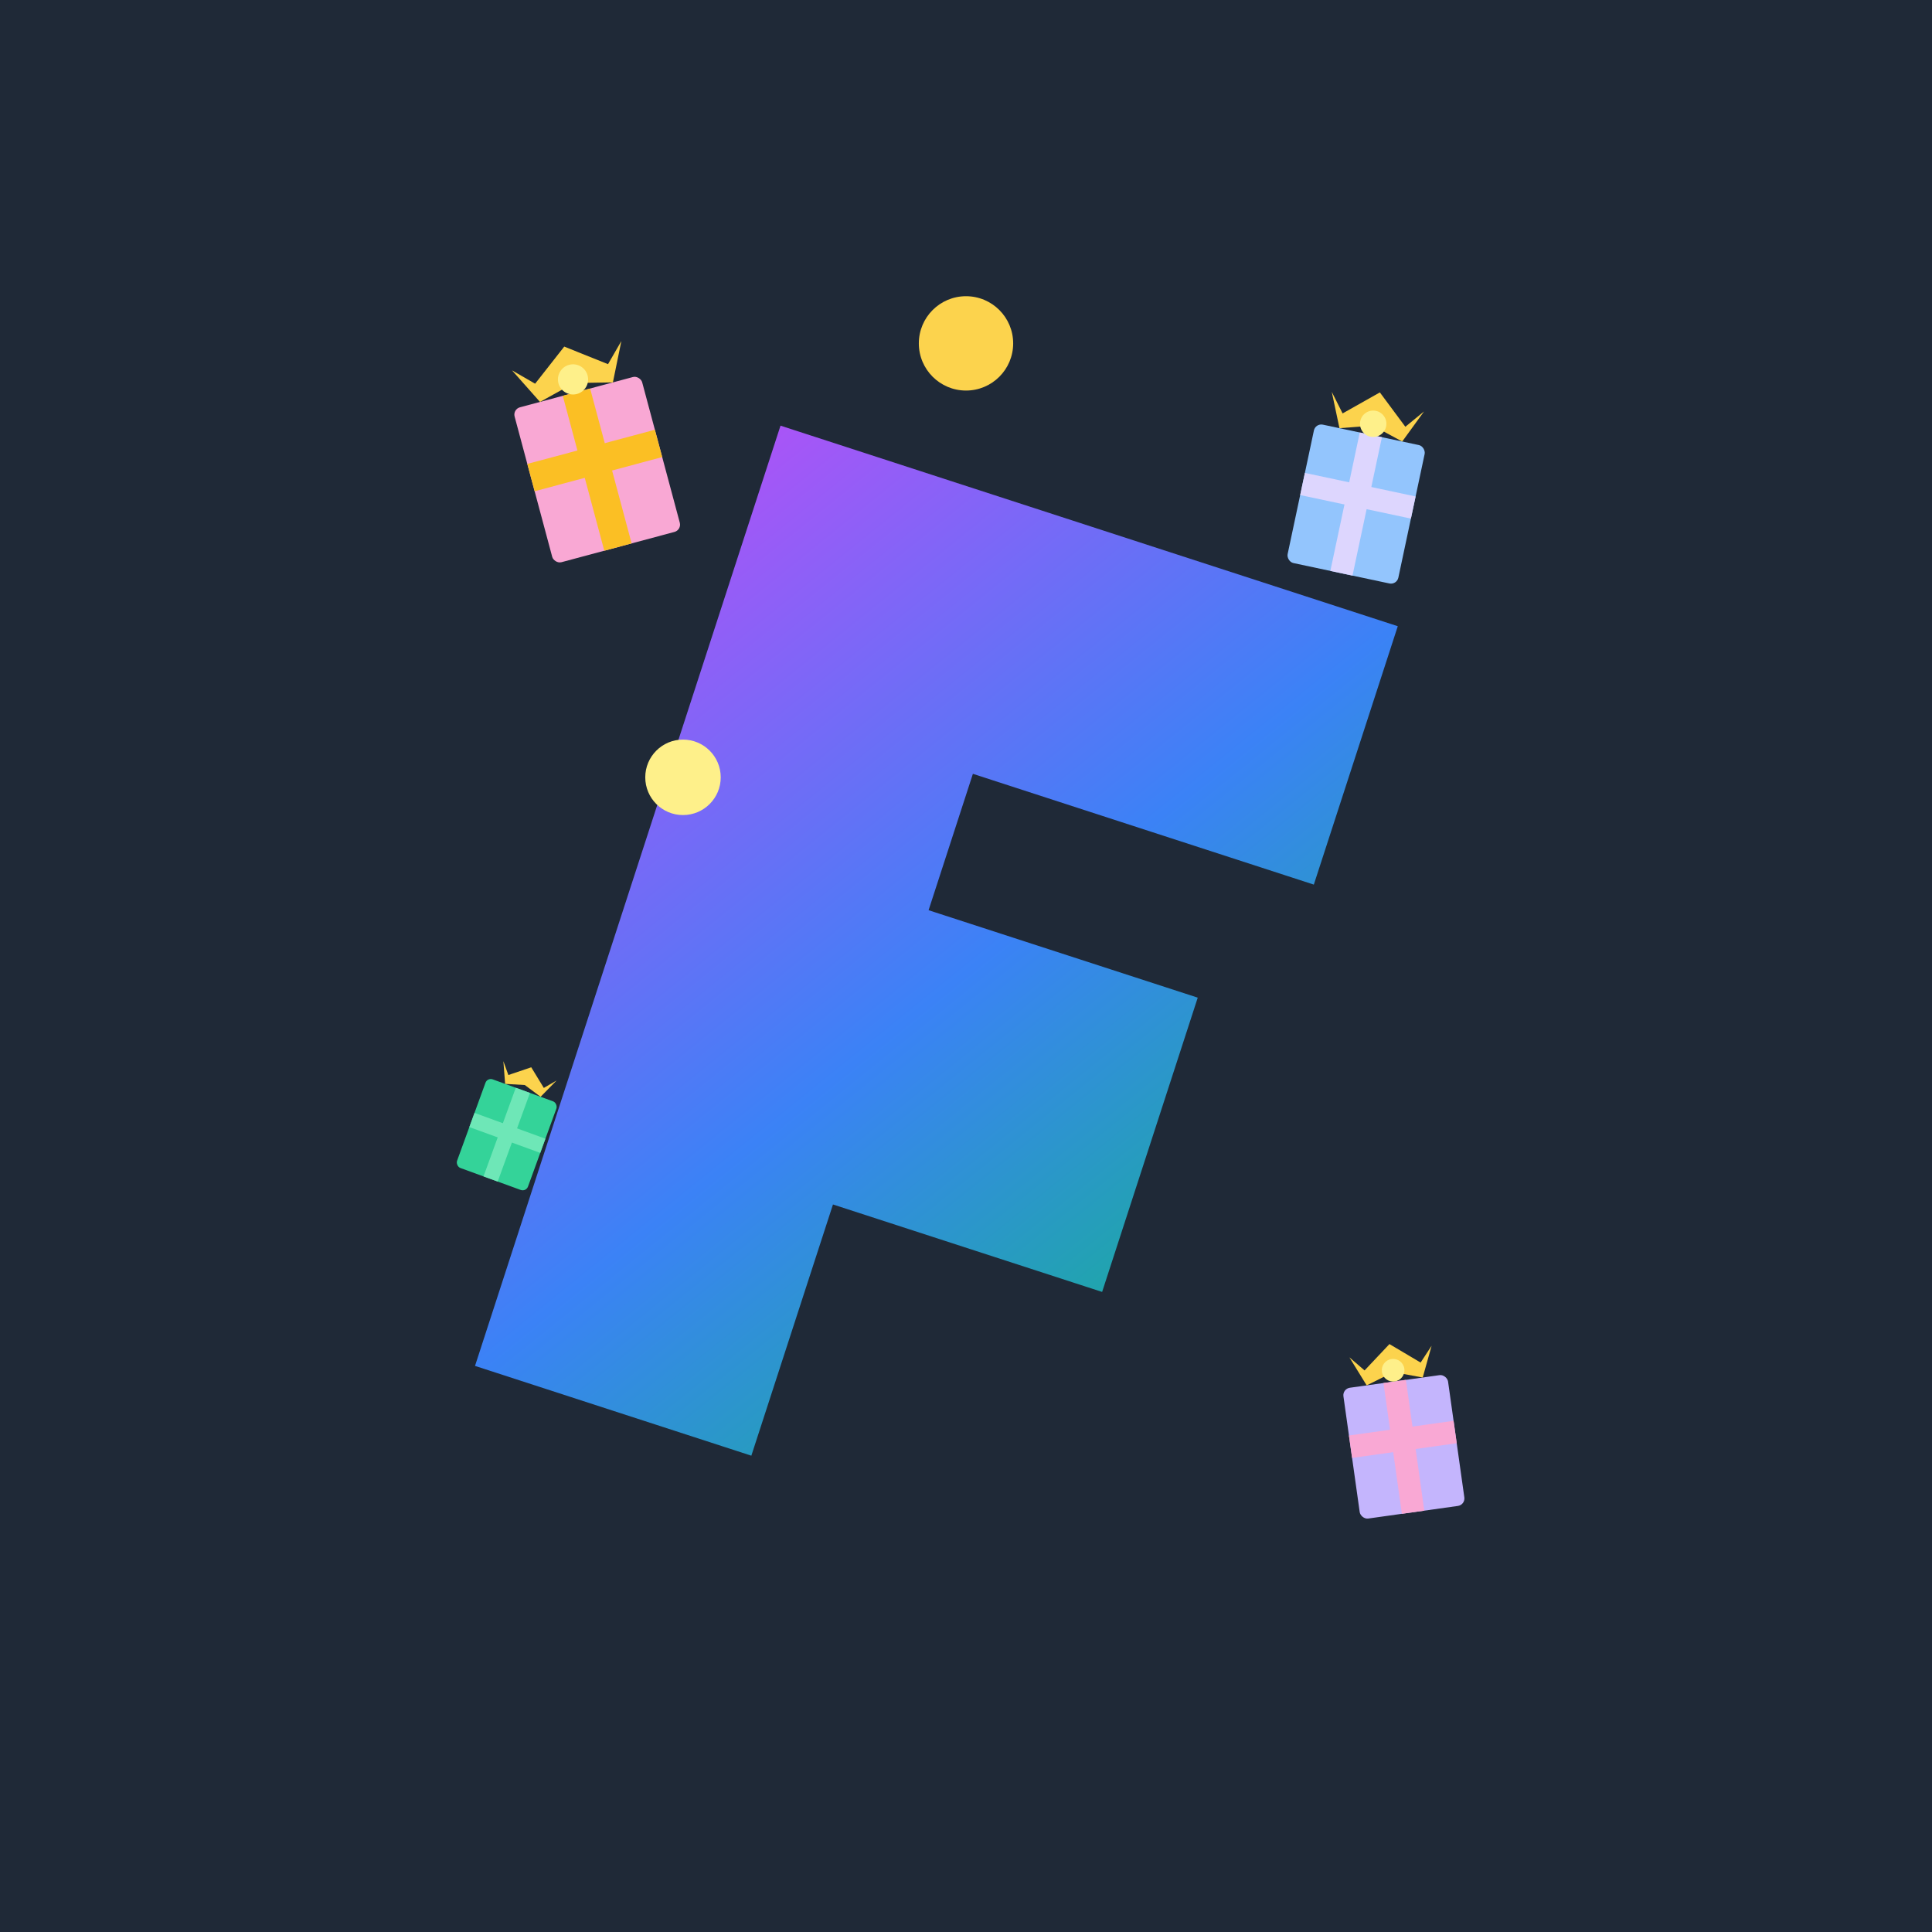
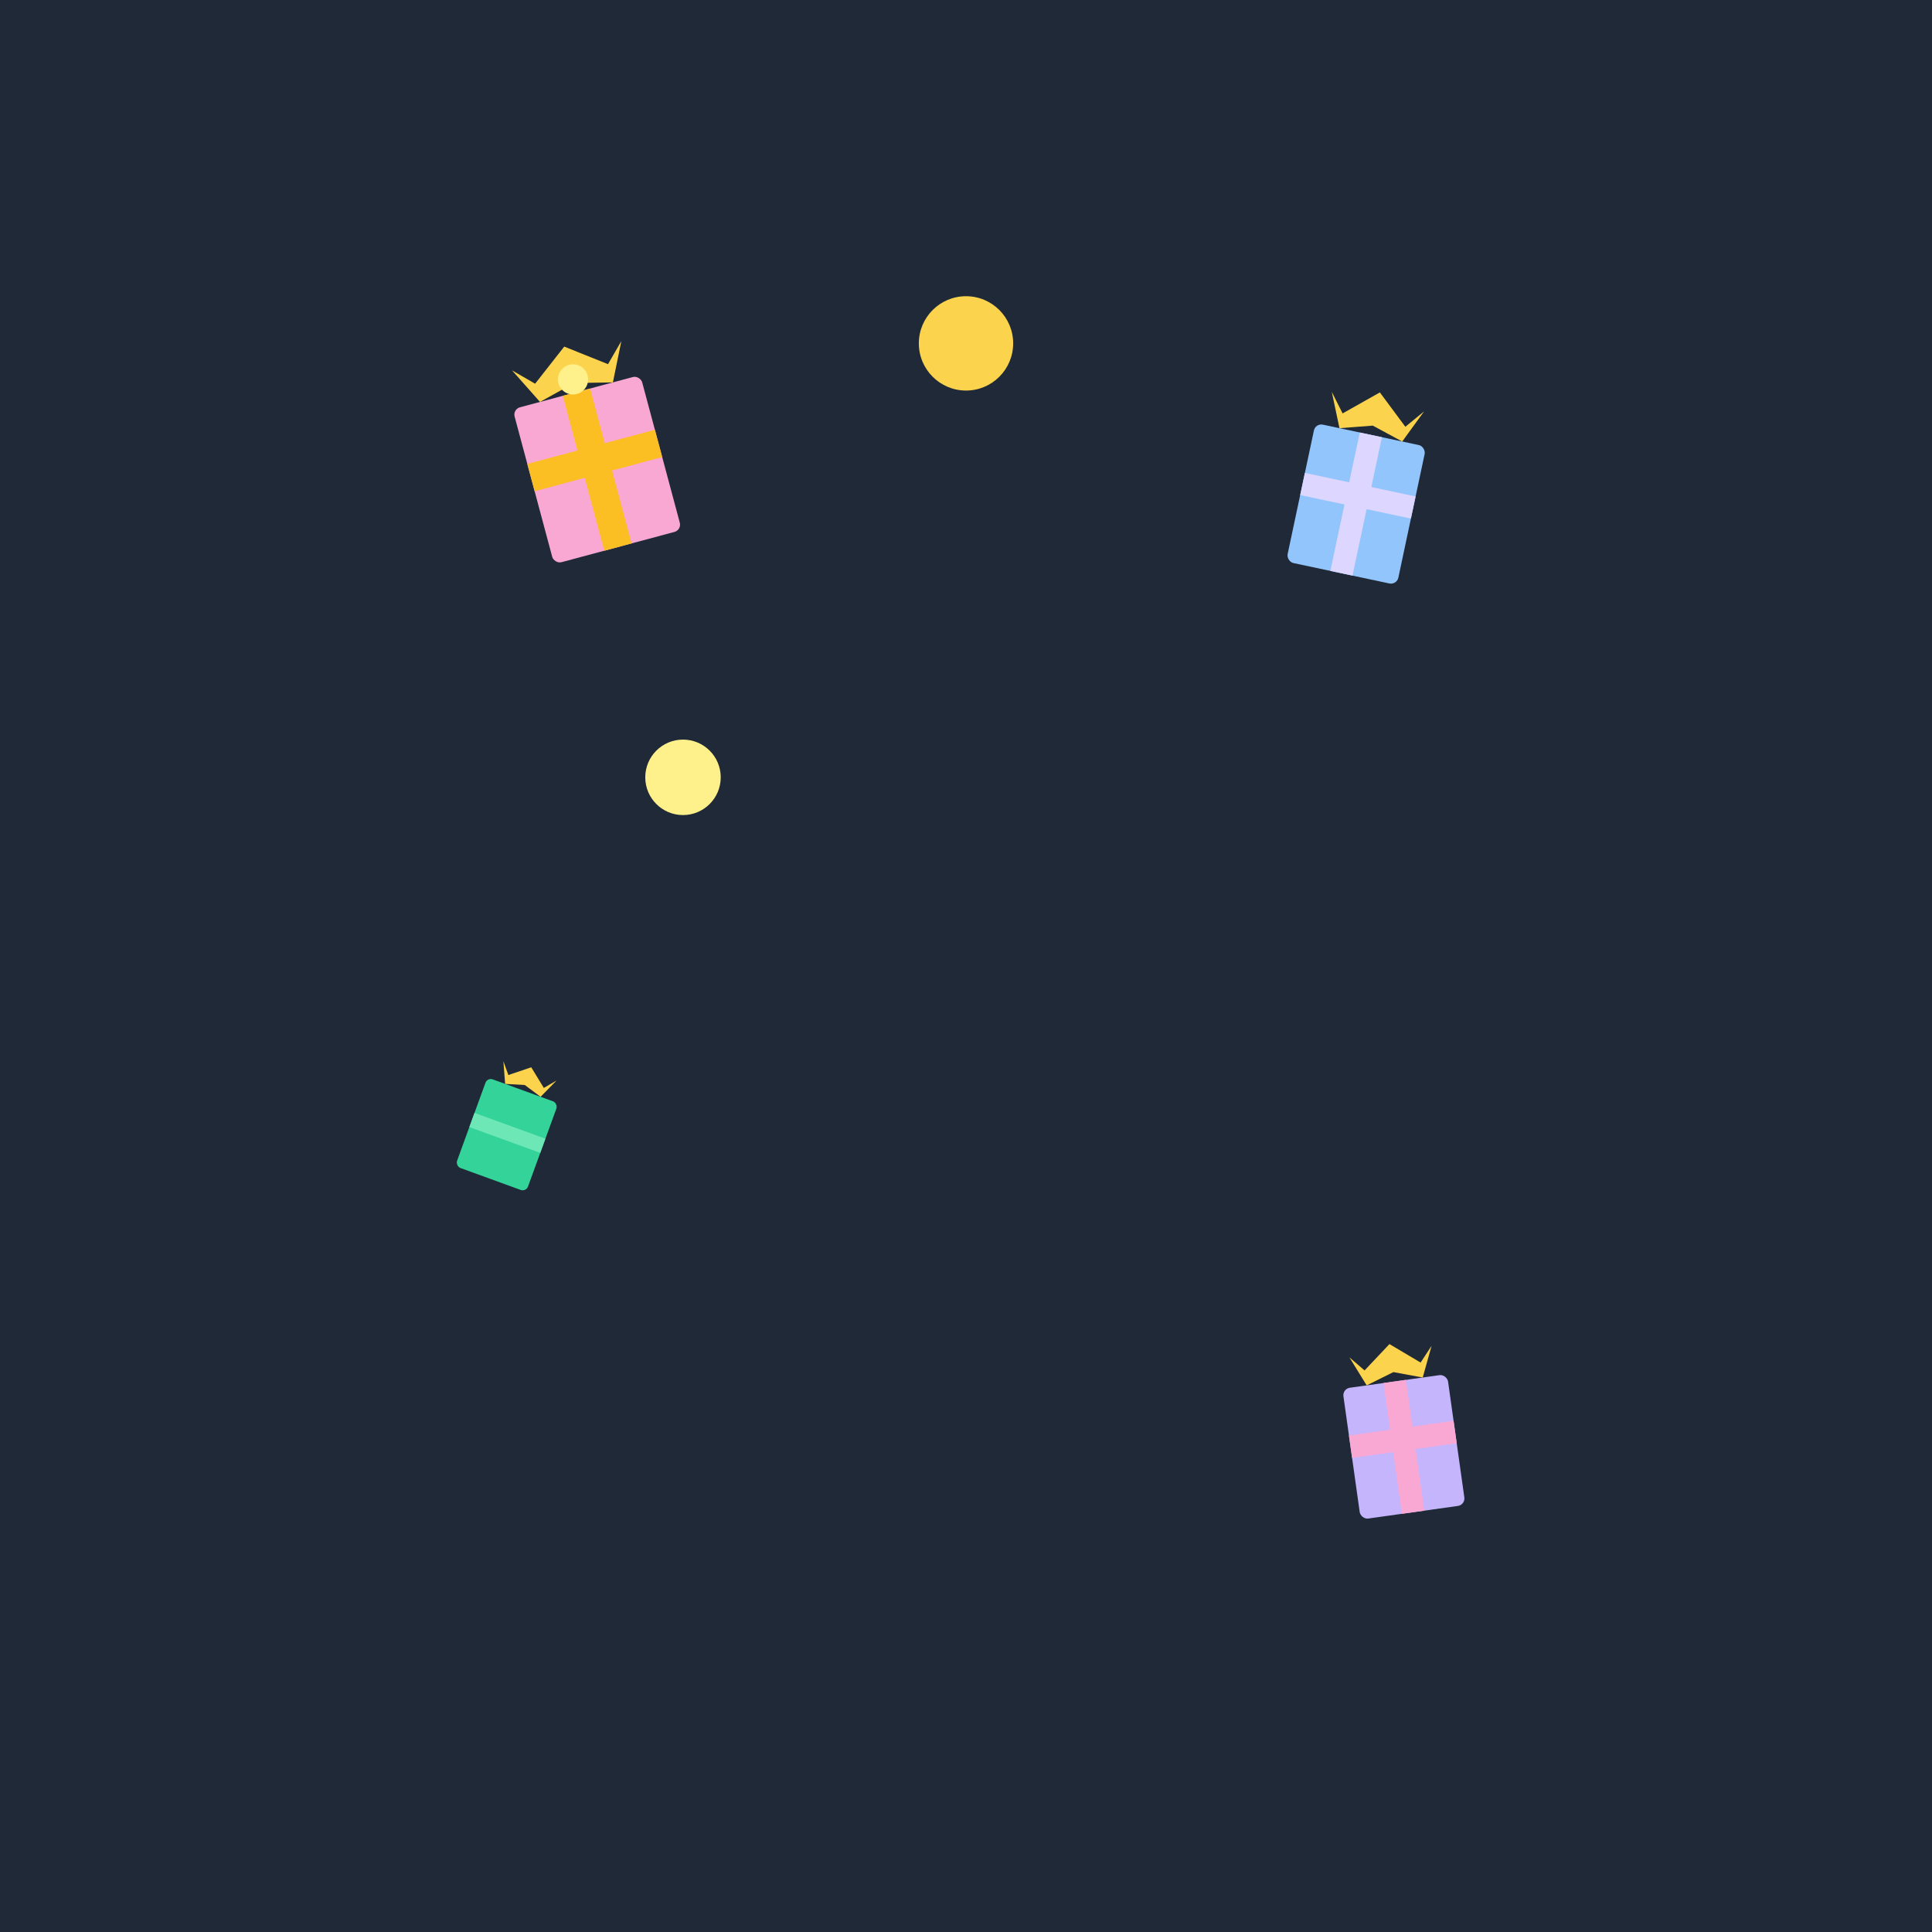
<svg xmlns="http://www.w3.org/2000/svg" width="1024" height="1024" viewBox="0 0 1024 1024" fill="none">
  <defs>
    <linearGradient id="gradAppGiftDark" x1="0%" y1="0%" x2="100%" y2="100%">
      <stop offset="0%" style="stop-color:#a855f7;stop-opacity:1" />
      <stop offset="50%" style="stop-color:#3b82f6;stop-opacity:1" />
      <stop offset="100%" style="stop-color:#10b981;stop-opacity:1" />
    </linearGradient>
    <filter id="glowGift" x="-50%" y="-50%" width="200%" height="200%">
      <feGaussianBlur stdDeviation="10" result="coloredBlur" />
      <feMerge>
        <feMergeNode in="coloredBlur" />
        <feMergeNode in="SourceGraphic" />
      </feMerge>
    </filter>
  </defs>
  <rect width="1024" height="1024" fill="#1f2937" />
  <g transform="translate(512, 512)">
    <g transform="rotate(18 0 0)">
-       <path d="M-180 -240 L160 -240 L160 -100 L-30 -100 L-30 -20 L120 -20 L120 140 L-30 140 L-30 280 L-180 280 Z" fill="url(#gradAppGiftDark)" stroke="url(#gradAppGiftDark)" stroke-width="4" />
-     </g>
+       </g>
    <g transform="translate(-200, -280) rotate(-15)" filter="url(#glowGift)">
      <rect x="-35" y="-25" width="70" height="85" fill="#f9a8d4" rx="4" />
      <rect x="-35" y="5" width="70" height="15" fill="#fbbf24" />
      <rect x="-7.5" y="-25" width="15" height="85" fill="#fbbf24" />
      <path d="M-20 -25 L-30 -45 L-20 -35 L0 -50 L20 -35 L30 -45 L20 -25 L0 -30 Z" fill="#fcd34d" />
      <circle cx="0" cy="-32" r="8" fill="#fef08a" />
    </g>
    <g transform="translate(210, -260) rotate(12)" filter="url(#glowGift)">
      <rect x="-30" y="-22" width="60" height="75" fill="#93c5fd" rx="4" />
      <rect x="-30" y="5" width="60" height="12" fill="#ddd6fe" />
      <rect x="-6" y="-22" width="12" height="75" fill="#ddd6fe" />
      <path d="M-17 -22 L-25 -40 L-17 -30 L0 -45 L17 -30 L25 -40 L17 -22 L0 -27 Z" fill="#fcd34d" />
-       <circle cx="0" cy="-28" r="7" fill="#fef08a" />
    </g>
    <g transform="translate(230, 240) rotate(-8)" filter="url(#glowGift)">
      <rect x="-28" y="-20" width="56" height="70" fill="#c4b5fd" rx="4" />
      <rect x="-28" y="5" width="56" height="12" fill="#f9a8d4" />
      <rect x="-6" y="-20" width="12" height="70" fill="#f9a8d4" />
      <path d="M-15 -20 L-22 -36 L-15 -28 L0 -40 L15 -28 L22 -36 L15 -20 L0 -25 Z" fill="#fcd34d" />
-       <circle cx="0" cy="-26" r="6" fill="#fef08a" />
    </g>
    <g transform="translate(-240, 80) rotate(20)" filter="url(#glowGift)">
      <rect x="-20" y="-15" width="40" height="50" fill="#34d399" rx="3" />
      <rect x="-20" y="5" width="40" height="8" fill="#6ee7b7" />
-       <rect x="-4" y="-15" width="8" height="50" fill="#6ee7b7" />
      <path d="M-10 -15 L-15 -26 L-10 -20 L0 -28 L10 -20 L15 -26 L10 -15 L0 -18 Z" fill="#fcd34d" />
    </g>
    <g filter="url(#glowGift)">
      <circle cx="0" cy="-330" r="25" fill="#fcd34d" />
      <circle cx="-150" cy="-100" r="20" fill="#fef08a" />
    </g>
  </g>
</svg>